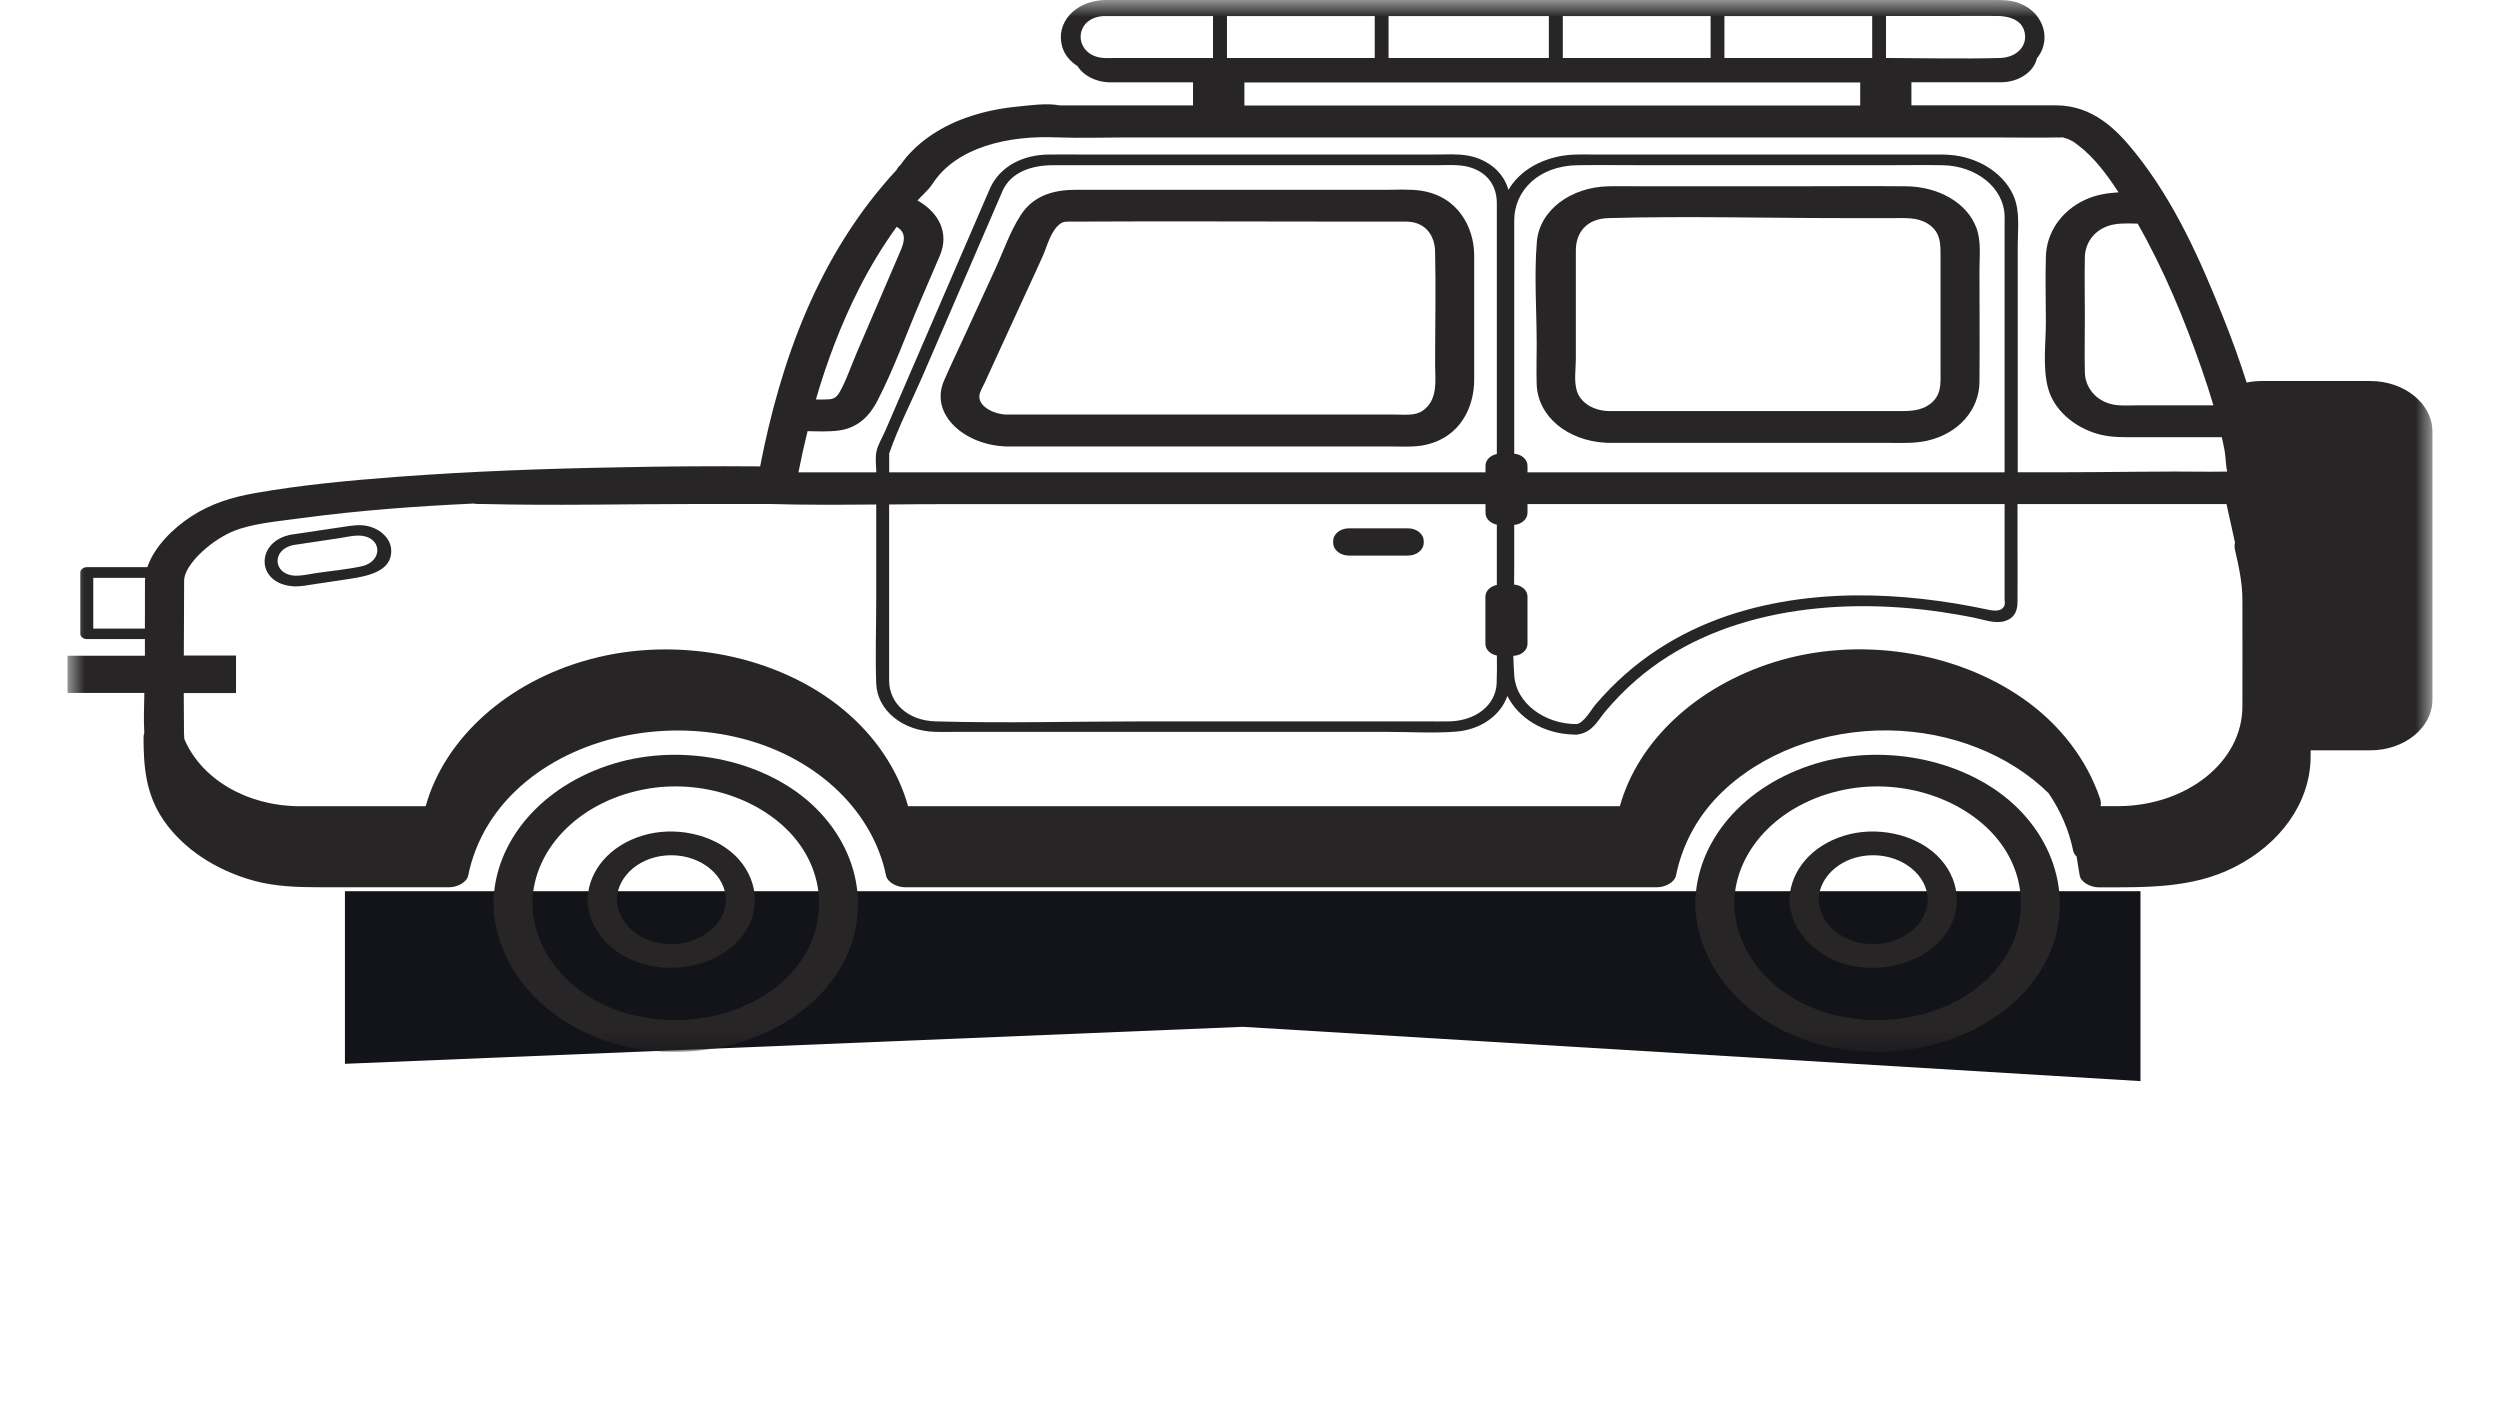
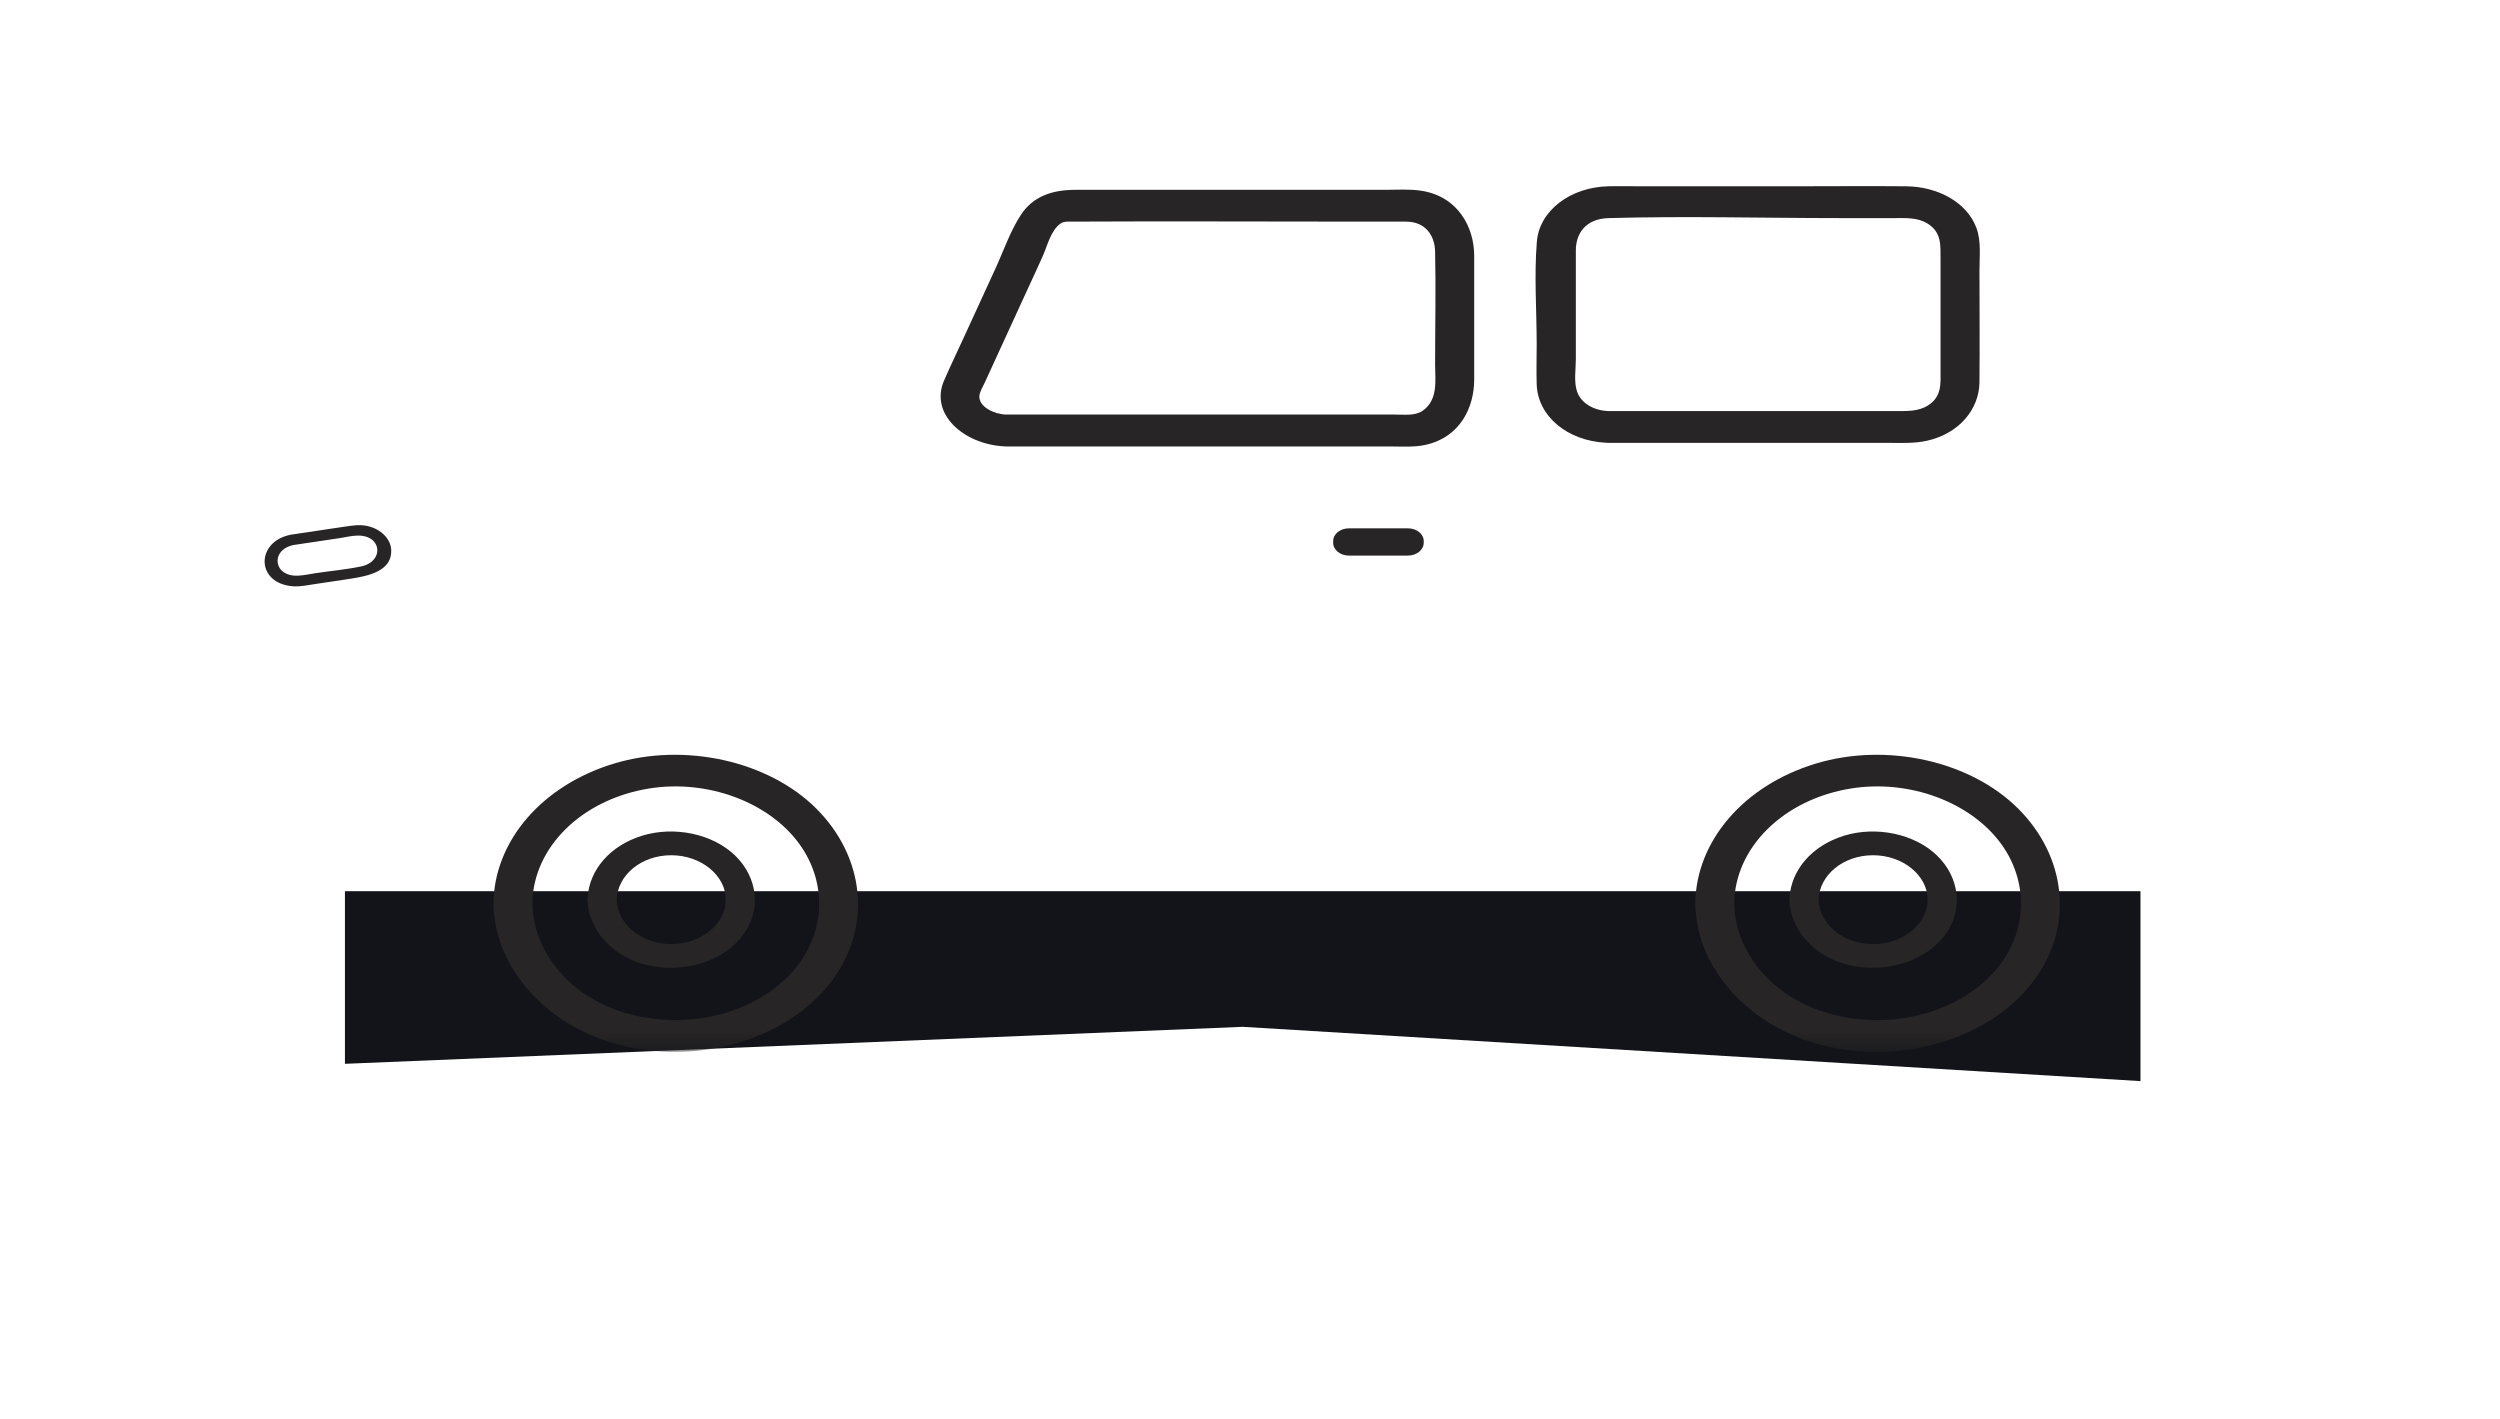
<svg xmlns="http://www.w3.org/2000/svg" width="74" height="42" viewBox="0 0 74 42" fill="none">
  <g filter="url(#filter0_f_1357_9121)">
    <path d="M63.358 26.379H10.21V31.489L36.784 30.394L63.358 32.001V26.379Z" fill="#13141A" />
  </g>
  <mask id="mask0_1357_9121" style="mask-type:alpha" maskUnits="userSpaceOnUse" x="2" y="0" width="70" height="32">
    <rect x="2" width="70" height="31.135" fill="#D9D9D9" />
  </mask>
  <g mask="url(#mask0_1357_9121)">
    <path d="M53.738 22.605C55.837 21.966 58.32 22.521 59.736 23.933C61.163 25.356 61.39 27.397 60.229 28.987C59.063 30.584 56.763 31.399 54.532 31.059C52.014 30.673 50.207 28.805 50.18 26.742C50.203 24.895 51.612 23.253 53.738 22.605ZM54.093 29.986C55.79 30.482 57.692 30.078 58.853 28.949C59.995 27.841 60.133 26.209 59.229 24.972C58.331 23.744 56.518 23.06 54.785 23.34C52.788 23.664 51.353 25.086 51.333 26.74C51.353 28.159 52.431 29.5 54.093 29.986Z" fill="#272525" />
    <path d="M54.58 24.738C55.538 24.442 56.67 24.682 57.333 25.32C58.01 25.975 58.122 26.938 57.572 27.675C57.032 28.401 55.987 28.766 54.968 28.613C53.821 28.442 53.026 27.611 52.968 26.683C52.965 26.667 52.963 26.648 52.965 26.63C52.965 26.608 52.968 26.587 52.97 26.567C53.023 25.75 53.629 25.033 54.58 24.738ZM55.444 27.946C56.324 27.948 57.061 27.347 57.059 26.63C57.056 25.912 56.326 25.315 55.444 25.315C54.546 25.315 53.852 25.913 53.83 26.63C53.854 27.349 54.546 27.944 55.444 27.946Z" fill="#272525" />
    <path d="M18.163 22.605C20.262 21.966 22.746 22.521 24.161 23.933C25.588 25.356 25.816 27.397 24.655 28.987C23.489 30.584 21.189 31.399 18.958 31.059C16.437 30.673 14.633 28.805 14.606 26.742C14.628 24.895 16.038 23.253 18.163 22.605ZM18.518 29.986C20.215 30.482 22.118 30.078 23.279 28.949C24.42 27.841 24.559 26.209 23.654 24.972C22.757 23.744 20.944 23.06 19.211 23.34C17.214 23.664 15.778 25.086 15.758 26.74C15.778 28.159 16.857 29.5 18.518 29.986Z" fill="#272525" />
    <path d="M19.003 24.738C19.961 24.442 21.093 24.682 21.756 25.32C22.433 25.975 22.544 26.938 21.995 27.675C21.455 28.401 20.41 28.766 19.391 28.613C18.244 28.442 17.449 27.611 17.39 26.683C17.388 26.667 17.386 26.648 17.388 26.63C17.388 26.608 17.39 26.587 17.393 26.567C17.446 25.75 18.052 25.033 19.003 24.738ZM19.869 27.946C20.749 27.948 21.486 27.347 21.484 26.63C21.482 25.912 20.751 25.315 19.869 25.315C18.971 25.315 18.277 25.913 18.255 26.63C18.277 27.349 18.971 27.944 19.869 27.946Z" fill="#272525" />
-     <path d="M2.009 19.41H4.289C4.289 19.246 4.289 19.081 4.289 18.917C3.715 18.917 3.143 18.917 2.569 18.917C2.514 18.917 2.469 18.901 2.44 18.875C2.438 18.873 2.435 18.871 2.433 18.87C2.431 18.868 2.431 18.868 2.429 18.866C2.397 18.84 2.377 18.806 2.377 18.759C2.377 18.155 2.377 17.549 2.377 16.945C2.377 16.859 2.467 16.788 2.569 16.788C3.168 16.788 3.766 16.788 4.363 16.788C4.557 16.197 5.117 15.637 5.671 15.28C6.25 14.907 6.848 14.72 7.558 14.594C8.94 14.351 10.354 14.22 11.758 14.114C13.954 13.95 16.16 13.87 18.364 13.832C19.742 13.803 21.122 13.794 22.5 13.805C23.1 10.719 24.206 7.548 26.541 5.027C26.566 4.972 26.604 4.925 26.653 4.883C27.082 4.263 27.776 3.78 28.573 3.493C29.067 3.315 29.572 3.209 30.105 3.156C30.427 3.126 30.974 3.042 31.369 3.12C32.685 3.12 33.998 3.12 35.313 3.12V2.438H32.874C32.446 2.438 32.073 2.241 31.894 1.956C31.675 1.817 31.51 1.623 31.441 1.383C31.24 0.69 31.802 0.038 32.68 0C33.707 0 34.737 0 35.764 0C38.171 0 40.576 0 42.983 0C45.75 0 48.517 0 51.286 0C53.39 0 55.493 0 57.597 0C58.092 0 58.588 0 59.082 0C59.267 0 59.448 0.004 59.627 0.049C60.455 0.262 60.761 1.126 60.31 1.705C60.303 1.712 60.297 1.719 60.292 1.726C60.203 2.129 59.754 2.436 59.218 2.436H56.578V3.118C57.202 3.118 57.822 3.118 58.445 3.118C59.247 3.118 60.049 3.118 60.85 3.118C61.949 3.118 62.652 3.833 63.208 4.528C64.376 5.989 65.131 7.703 65.79 9.351C66.051 10.002 66.29 10.659 66.5 11.323C66.643 11.294 66.793 11.278 66.944 11.278H70.162C71.174 11.278 72 11.951 72 12.775V20.712C72 21.537 71.174 22.21 70.162 22.21H68.396C68.396 22.283 68.396 22.355 68.394 22.428C68.376 23.754 67.516 24.971 66.134 25.67C64.888 26.301 63.521 26.265 62.119 26.265C61.889 26.265 61.598 26.119 61.56 25.919C61.525 25.735 61.5 25.544 61.469 25.355C61.417 25.306 61.38 25.248 61.366 25.184C61.243 24.58 60.995 24.002 60.638 23.478C59.479 22.341 57.753 21.648 55.915 21.62C53.972 21.593 52.108 22.301 50.886 23.532C50.203 24.22 49.785 25.05 49.609 25.918C49.569 26.118 49.285 26.263 49.051 26.263C46.539 26.263 44.026 26.263 41.514 26.263C37.515 26.263 33.517 26.263 29.518 26.263C28.607 26.263 27.696 26.263 26.785 26.263C26.553 26.263 26.269 26.118 26.227 25.918C25.845 24.047 24.241 22.463 22.011 21.873C19.764 21.28 17.245 21.76 15.579 23.128C14.65 23.891 14.072 24.86 13.858 25.918C13.817 26.118 13.534 26.263 13.299 26.263C12.044 26.263 10.787 26.263 9.532 26.263C8.84 26.263 8.154 26.249 7.491 26.063C6.384 25.754 5.426 25.124 4.849 24.289C4.313 23.511 4.249 22.695 4.249 21.828C4.249 21.779 4.258 21.733 4.271 21.691C4.249 21.298 4.264 20.902 4.273 20.511H2V19.41H2.009ZM26.541 6.713C26.119 7.299 25.749 7.91 25.432 8.536C24.891 9.6 24.476 10.705 24.15 11.825C24.282 11.827 24.413 11.827 24.541 11.82C24.757 11.805 24.817 11.68 24.92 11.482C25.09 11.147 25.21 10.788 25.358 10.446C25.76 9.508 26.164 8.571 26.566 7.632C26.707 7.304 26.919 6.928 26.541 6.713ZM35.907 0.475C34.895 0.475 33.884 0.475 32.872 0.475C32.807 0.475 32.743 0.475 32.678 0.475C31.744 0.517 31.767 1.672 32.687 1.717C32.778 1.723 32.87 1.717 32.962 1.717C33.491 1.717 34.02 1.717 34.547 1.717C35 1.717 35.454 1.717 35.905 1.717V0.475H35.907ZM40.692 0.475C39.433 0.475 38.176 0.475 36.916 0.475C36.718 0.475 36.517 0.475 36.318 0.475V1.717C37.776 1.717 39.234 1.717 40.692 1.717V0.475ZM36.834 2.441V3.124C40.621 3.124 44.408 3.124 48.196 3.124C50.484 3.124 52.773 3.124 55.062 3.124V2.441H36.834ZM45.849 0.475C45.299 0.475 44.748 0.475 44.196 0.475C43.164 0.475 42.133 0.475 41.101 0.475V1.717C42.682 1.717 44.265 1.717 45.846 1.717V0.475H45.849ZM50.634 0.475C49.176 0.475 47.718 0.475 46.259 0.475V1.717C47.066 1.717 47.87 1.717 48.676 1.717C49.328 1.717 49.982 1.717 50.634 1.717V0.475ZM55.417 0.475C54.31 0.475 53.2 0.475 52.092 0.475C51.742 0.475 51.393 0.475 51.043 0.475V1.717C52.501 1.717 53.959 1.717 55.417 1.717V0.475ZM59.193 1.717C59.734 1.703 60.053 1.312 59.91 0.89C59.81 0.591 59.481 0.478 59.138 0.473C58.713 0.468 58.289 0.473 57.862 0.473C57.184 0.473 56.505 0.473 55.826 0.473V1.716C56.949 1.719 58.075 1.747 59.193 1.717ZM65.167 10.914C64.66 9.457 64.061 7.999 63.275 6.62C62.978 6.611 62.655 6.597 62.391 6.691C61.944 6.851 61.721 7.228 61.712 7.608C61.699 8.187 61.712 8.765 61.712 9.342C61.712 9.902 61.699 10.464 61.712 11.025C61.721 11.416 61.969 11.8 62.436 11.947C62.693 12.027 63.005 11.998 63.275 11.998C64.023 11.998 64.769 11.998 65.517 11.998C65.41 11.634 65.292 11.272 65.167 10.914ZM65.89 13.726C65.881 13.628 65.875 13.53 65.861 13.432C65.857 13.401 65.852 13.37 65.848 13.341C65.848 13.337 65.846 13.332 65.846 13.326C65.83 13.248 65.817 13.17 65.799 13.091C65.788 13.041 65.776 12.99 65.765 12.941C65.761 12.941 65.756 12.941 65.754 12.941C64.928 12.941 64.104 12.941 63.278 12.941C62.891 12.941 62.503 12.955 62.13 12.855C61.373 12.651 60.779 12.107 60.618 11.472C60.459 10.854 60.558 10.157 60.558 9.529C60.558 8.884 60.538 8.236 60.558 7.59C60.578 6.911 60.982 6.258 61.719 5.914C62.036 5.767 62.369 5.713 62.708 5.693C62.371 5.176 62.009 4.683 61.529 4.31C61.484 4.275 61.438 4.241 61.391 4.208C61.386 4.204 61.382 4.201 61.377 4.199C61.375 4.197 61.373 4.197 61.371 4.195C61.348 4.183 61.326 4.168 61.301 4.157C61.261 4.137 61.223 4.119 61.183 4.102C61.205 4.115 61.114 4.084 61.071 4.07C61.065 4.068 61.06 4.066 61.056 4.064C61.047 4.066 61.038 4.066 61.022 4.068C61.004 4.07 60.986 4.068 60.971 4.068C60.299 4.082 59.624 4.068 58.954 4.068C55.685 4.068 52.418 4.068 49.149 4.068C45.292 4.068 41.434 4.068 37.577 4.068C36.168 4.068 34.759 4.068 33.352 4.068C32.687 4.068 32.015 4.092 31.349 4.068C31.329 4.068 31.309 4.066 31.289 4.064C31.291 4.066 31.296 4.066 31.298 4.068C29.869 3.999 28.303 4.348 27.598 5.449C27.593 5.458 27.587 5.465 27.58 5.472C27.473 5.631 27.294 5.782 27.158 5.934C27.796 6.293 28.102 6.901 27.821 7.563C27.636 7.999 27.446 8.434 27.261 8.869C26.834 9.861 26.47 10.898 25.97 11.867C25.753 12.287 25.418 12.66 24.835 12.742C24.534 12.784 24.212 12.768 23.904 12.762C23.804 13.168 23.714 13.574 23.634 13.981C24.402 13.981 25.17 13.981 25.939 13.981C25.934 13.776 25.901 13.546 25.947 13.346C25.997 13.143 26.126 12.931 26.211 12.735C27.169 10.519 28.125 8.303 29.083 6.087C29.161 5.905 29.239 5.723 29.319 5.542C29.61 4.938 30.251 4.581 31.046 4.574C31.383 4.57 31.722 4.574 32.059 4.574C33.506 4.574 34.956 4.574 36.403 4.574C37.959 4.574 39.516 4.574 41.072 4.574C41.545 4.574 42.019 4.574 42.495 4.574C42.809 4.574 43.147 4.55 43.452 4.606C44.087 4.726 44.518 5.132 44.649 5.622C44.665 5.592 44.683 5.563 44.703 5.534C45.092 4.941 45.851 4.586 46.668 4.574C46.842 4.57 47.016 4.574 47.188 4.574C49.544 4.574 51.902 4.574 54.258 4.574C55.218 4.574 56.179 4.574 57.139 4.574C57.373 4.574 57.608 4.568 57.84 4.597C58.666 4.701 59.363 5.194 59.62 5.842C59.794 6.28 59.725 6.804 59.725 7.259C59.725 8.114 59.725 8.969 59.725 9.822C59.725 11.209 59.725 12.595 59.725 13.979C59.868 13.979 60.011 13.979 60.154 13.979C60.442 13.979 60.73 13.979 61.016 13.979C62.492 13.979 63.977 13.945 65.455 13.963C65.611 13.959 65.767 13.959 65.924 13.959C65.908 13.883 65.897 13.805 65.89 13.726ZM44.306 17.314C44.306 16.719 44.306 16.124 44.306 15.529C44.113 15.491 43.971 15.351 43.971 15.184V14.922C42.307 14.922 40.643 14.922 38.977 14.922C37.229 14.922 35.48 14.922 33.732 14.922C31.845 14.922 29.96 14.922 28.073 14.922C27.491 14.922 26.903 14.927 26.318 14.933C26.318 15.062 26.318 15.193 26.318 15.322C26.318 16.572 26.318 17.82 26.318 19.07C26.318 19.428 26.316 19.788 26.318 20.147C26.323 20.807 26.861 21.329 27.696 21.353C29.757 21.411 31.832 21.353 33.895 21.353C36.655 21.353 39.415 21.353 42.175 21.353C42.416 21.353 42.657 21.358 42.896 21.353C43.685 21.337 44.276 20.871 44.301 20.223C44.312 19.95 44.31 19.677 44.308 19.404C44.113 19.368 43.968 19.226 43.968 19.057V17.656C43.971 17.492 44.113 17.352 44.306 17.314ZM26.32 13.461C26.32 13.59 26.32 13.719 26.32 13.85C26.32 13.894 26.32 13.938 26.32 13.981C26.559 13.981 26.798 13.981 27.039 13.981C28.678 13.981 30.317 13.981 31.957 13.981C33.803 13.981 35.65 13.981 37.497 13.981C39.654 13.981 41.813 13.981 43.971 13.981V13.785C43.971 13.617 44.113 13.477 44.306 13.439C44.306 12.793 44.306 12.146 44.306 11.5C44.306 9.671 44.306 7.843 44.306 6.015C44.306 5.556 44.082 5.129 43.517 4.954C43.209 4.859 42.847 4.89 42.519 4.89C41.385 4.89 40.252 4.89 39.118 4.89C36.472 4.89 33.828 4.89 31.182 4.89C30.527 4.89 29.942 5.094 29.686 5.627C28.888 7.474 28.089 9.32 27.292 11.169C26.972 11.907 26.586 12.649 26.327 13.405C26.325 13.414 26.323 13.417 26.32 13.419C26.32 13.425 26.32 13.437 26.32 13.461ZM59.336 6.391C59.314 5.563 58.51 4.907 57.494 4.89C56.965 4.881 56.431 4.89 55.902 4.89C53.49 4.89 51.081 4.89 48.669 4.89C48.012 4.89 47.356 4.881 46.699 4.89C45.556 4.905 44.821 5.632 44.821 6.526C44.821 7.899 44.821 9.273 44.821 10.646C44.821 11.574 44.821 12.502 44.821 13.43C45.042 13.448 45.214 13.601 45.214 13.785V13.981C45.835 13.981 46.456 13.981 47.077 13.981C48.088 13.981 49.1 13.981 50.111 13.981C53.186 13.981 56.261 13.981 59.336 13.981C59.336 13.159 59.336 12.336 59.336 11.514C59.336 9.902 59.336 8.289 59.336 6.677C59.336 6.582 59.339 6.486 59.336 6.391ZM59.336 17.751C59.336 17.521 59.336 17.292 59.336 17.063C59.336 16.348 59.336 15.635 59.336 14.92C56.755 14.92 54.173 14.92 51.592 14.92C50.679 14.92 49.768 14.92 48.854 14.92C47.642 14.92 46.427 14.92 45.214 14.92V15.182C45.214 15.366 45.04 15.518 44.821 15.537C44.821 15.959 44.821 16.383 44.821 16.805C44.821 16.97 44.819 17.138 44.817 17.303C45.04 17.32 45.214 17.472 45.214 17.658V19.059C45.214 19.25 45.027 19.406 44.794 19.413C44.801 19.616 44.808 19.819 44.824 20.019C44.884 20.8 45.701 21.433 46.664 21.433C46.876 21.411 47.106 20.998 47.22 20.863C47.36 20.698 47.51 20.536 47.664 20.378C47.948 20.09 48.254 19.817 48.586 19.566C49.189 19.11 49.87 18.72 50.607 18.422C51.949 17.878 53.443 17.636 54.935 17.623C56.248 17.613 57.563 17.773 58.834 18.044C59.035 18.087 59.26 18.111 59.336 17.913C59.354 17.869 59.336 17.798 59.336 17.751ZM5.446 21.697C5.446 21.755 5.45 21.813 5.455 21.871C5.948 23.045 7.281 23.845 8.82 23.863C10.079 23.863 11.339 23.863 12.6 23.863C13.165 21.84 15.037 20.167 17.466 19.514C20.077 18.809 23.049 19.412 24.969 21.009C25.916 21.795 26.582 22.792 26.879 23.863C29.217 23.863 31.552 23.863 33.891 23.863C37.832 23.863 41.773 23.863 45.715 23.863C46.46 23.863 47.204 23.863 47.948 23.863C48.49 21.921 50.228 20.316 52.517 19.599C55.002 18.82 57.876 19.275 59.883 20.678C60.991 21.451 61.779 22.503 62.163 23.645C62.19 23.723 62.192 23.796 62.177 23.862C62.362 23.862 62.547 23.862 62.73 23.862C64.727 23.842 66.366 22.559 66.375 20.922C66.379 19.866 66.375 18.811 66.375 17.754C66.375 17.247 66.268 16.765 66.154 16.268C66.138 16.199 66.14 16.128 66.156 16.059C66.071 15.679 65.989 15.3 65.904 14.92C64.618 14.92 63.331 14.92 62.047 14.92C61.819 14.92 61.592 14.92 61.364 14.92C60.815 14.92 60.267 14.92 59.718 14.92C59.718 15.307 59.718 15.695 59.718 16.082C59.718 16.663 59.725 17.243 59.718 17.822C59.716 18.06 59.649 18.291 59.336 18.386C59.05 18.473 58.678 18.331 58.392 18.275C58.084 18.215 57.773 18.16 57.461 18.115C54.218 17.64 50.781 18.098 48.441 20.121C48.102 20.414 47.796 20.729 47.517 21.06C47.287 21.335 47.146 21.66 46.731 21.735C46.711 21.74 46.686 21.746 46.661 21.746C46.641 21.748 46.621 21.748 46.605 21.744C45.674 21.726 44.944 21.249 44.618 20.6C44.424 21.164 43.846 21.599 43.091 21.657C42.432 21.708 41.746 21.664 41.088 21.664C39.623 21.664 38.156 21.664 36.691 21.664C33.886 21.664 31.084 21.664 28.279 21.664C28.084 21.664 27.89 21.668 27.696 21.664C26.718 21.642 25.963 21.027 25.936 20.23C25.907 19.401 25.936 18.566 25.936 17.736C25.936 16.801 25.936 15.866 25.936 14.933C24.882 14.942 23.826 14.949 22.776 14.918C22.752 14.918 22.727 14.918 22.701 14.918C22.02 14.918 21.341 14.918 20.66 14.918C18.538 14.918 16.403 14.971 14.284 14.918C14.255 14.918 14.226 14.918 14.199 14.918C14.134 14.922 14.076 14.916 14.023 14.905C12.315 14.984 10.611 15.109 8.927 15.336C8.342 15.415 7.681 15.473 7.123 15.644C6.748 15.759 6.383 15.988 6.107 16.221C5.827 16.454 5.455 16.85 5.45 17.189C5.45 17.927 5.443 18.666 5.441 19.404H6.986V20.514H5.439C5.439 20.913 5.441 21.304 5.446 21.697ZM4.291 17.194C4.291 17.172 4.293 17.152 4.296 17.134C4.296 17.125 4.298 17.114 4.298 17.105C3.786 17.105 3.275 17.105 2.761 17.105C2.761 17.605 2.761 18.105 2.761 18.606C3.271 18.606 3.78 18.606 4.289 18.606C4.291 18.135 4.291 17.663 4.291 17.194Z" fill="#272525" />
    <path d="M8.546 15.841C8.559 15.837 8.572 15.833 8.588 15.83C9.117 15.751 9.646 15.671 10.176 15.593C10.412 15.559 10.642 15.517 10.881 15.571C11.272 15.66 11.567 15.948 11.58 16.281C11.607 16.892 10.931 17.049 10.341 17.136C10.002 17.187 9.66 17.238 9.32 17.289C9.111 17.32 8.889 17.369 8.675 17.354C7.583 17.274 7.567 16.075 8.546 15.841ZM8.836 17.039C9.006 17.029 9.18 16.99 9.347 16.965C9.792 16.899 10.256 16.858 10.694 16.765C11.375 16.619 11.315 15.837 10.578 15.853C10.41 15.857 10.234 15.9 10.071 15.926C9.611 15.995 9.151 16.062 8.691 16.132C7.99 16.275 8.086 17.085 8.836 17.039Z" fill="#272525" />
    <path d="M41.679 16.445H39.924C39.67 16.445 39.462 16.275 39.462 16.068V16.015C39.462 15.808 39.67 15.639 39.924 15.639H41.679C41.934 15.639 42.142 15.808 42.142 16.015V16.068C42.142 16.275 41.932 16.445 41.679 16.445Z" fill="#272525" />
    <path d="M58.592 11.315C58.583 12.108 58 12.831 57.036 13.047C56.661 13.131 56.256 13.109 55.872 13.109C53.188 13.109 50.504 13.109 47.82 13.109C47.748 13.109 47.677 13.109 47.605 13.109C47.581 13.109 47.556 13.107 47.532 13.105C46.388 13.046 45.515 12.318 45.486 11.373C45.473 10.981 45.486 10.588 45.486 10.195C45.486 9.189 45.408 8.159 45.491 7.155C45.567 6.229 46.487 5.537 47.614 5.514C47.934 5.506 48.253 5.514 48.572 5.514C50.071 5.514 51.569 5.514 53.068 5.514C54.184 5.514 55.301 5.503 56.417 5.514C57.364 5.523 58.219 5.99 58.501 6.743C58.648 7.136 58.592 7.591 58.592 7.997C58.592 9.103 58.603 10.211 58.592 11.315ZM57.06 6.62C56.759 6.432 56.413 6.456 56.062 6.456C55.548 6.456 55.033 6.456 54.519 6.456C52.219 6.456 49.906 6.391 47.608 6.456C46.931 6.476 46.645 6.918 46.645 7.409C46.645 7.888 46.645 8.366 46.645 8.845C46.645 9.438 46.645 10.033 46.645 10.626C46.645 10.926 46.581 11.295 46.681 11.59C46.799 11.934 47.179 12.156 47.61 12.167C49.903 12.167 52.197 12.167 54.49 12.167C55.015 12.167 55.54 12.167 56.067 12.167C56.419 12.167 56.766 12.19 57.065 12.003C57.487 11.739 57.44 11.343 57.44 10.962C57.44 10.411 57.44 9.862 57.44 9.31C57.44 8.759 57.44 8.21 57.44 7.659C57.435 7.28 57.482 6.884 57.06 6.62Z" fill="#272525" />
    <path d="M28.547 9.949C28.853 9.283 29.159 8.616 29.465 7.95C29.706 7.426 29.896 6.856 30.215 6.365C30.561 5.83 31.117 5.619 31.827 5.619C32.372 5.619 32.915 5.619 33.46 5.619C35.237 5.619 37.012 5.619 38.788 5.619C39.518 5.619 40.248 5.619 40.976 5.619C41.331 5.619 41.711 5.592 42.064 5.645C43.164 5.812 43.633 6.736 43.636 7.557C43.638 8.166 43.636 8.776 43.636 9.385C43.636 10.004 43.636 10.621 43.636 11.239C43.636 12.036 43.24 12.935 42.195 13.168C41.858 13.244 41.472 13.215 41.123 13.215C40.492 13.215 39.86 13.215 39.228 13.215C36.146 13.215 33.064 13.215 29.983 13.215C29.916 13.215 29.849 13.215 29.782 13.215C29.755 13.215 29.728 13.213 29.704 13.211C28.516 13.14 27.515 12.251 27.944 11.265C28.136 10.822 28.346 10.388 28.547 9.949ZM29.782 12.271C32.301 12.271 34.82 12.271 37.339 12.271C38.658 12.271 39.98 12.271 41.3 12.271C41.575 12.271 41.887 12.312 42.108 12.16C42.58 11.834 42.479 11.241 42.479 10.79C42.479 9.675 42.504 8.559 42.479 7.444C42.47 6.989 42.209 6.56 41.617 6.56C41.148 6.56 40.681 6.56 40.212 6.56C37.379 6.56 34.543 6.545 31.709 6.56C31.588 6.56 31.483 6.554 31.398 6.613C31.108 6.809 30.997 7.282 30.874 7.562C30.702 7.95 30.521 8.332 30.345 8.718C30.05 9.36 29.755 10.004 29.46 10.646C29.358 10.87 29.255 11.094 29.152 11.319C29.098 11.437 28.994 11.603 28.989 11.727C28.976 12.047 29.433 12.262 29.782 12.271Z" fill="#272525" />
  </g>
  <defs>
    <filter id="filter0_f_1357_9121" x="0.21" y="16.379" width="73.148" height="25.622" filterUnits="userSpaceOnUse" color-interpolation-filters="sRGB">
      <feFlood flood-opacity="0" result="BackgroundImageFix" />
      <feBlend mode="normal" in="SourceGraphic" in2="BackgroundImageFix" result="shape" />
      <feGaussianBlur stdDeviation="5" result="effect1_foregroundBlur_1357_9121" />
    </filter>
  </defs>
</svg>